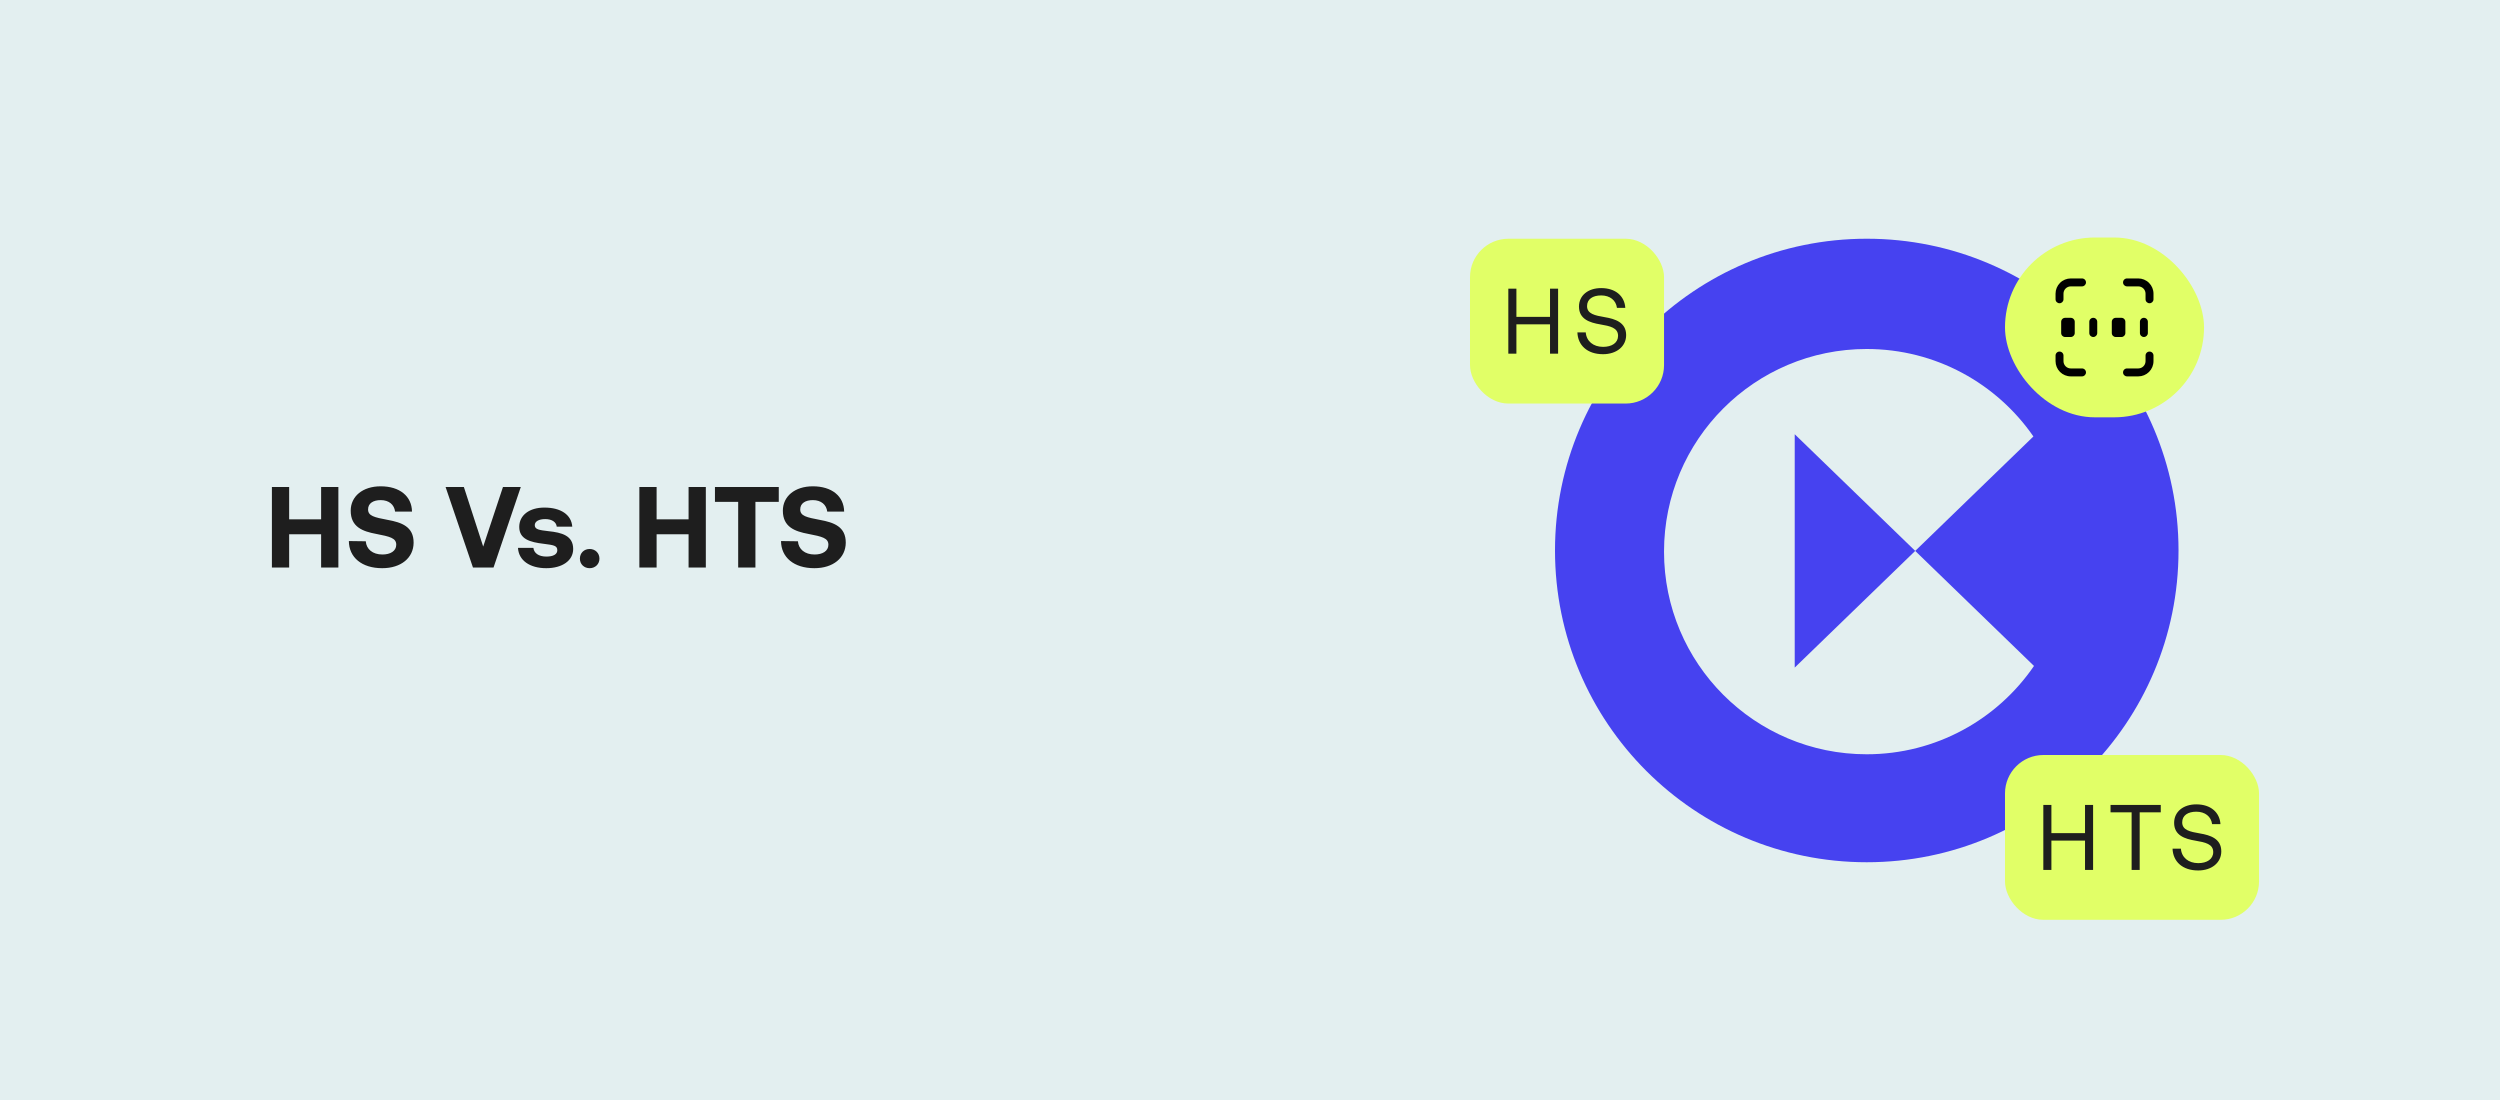
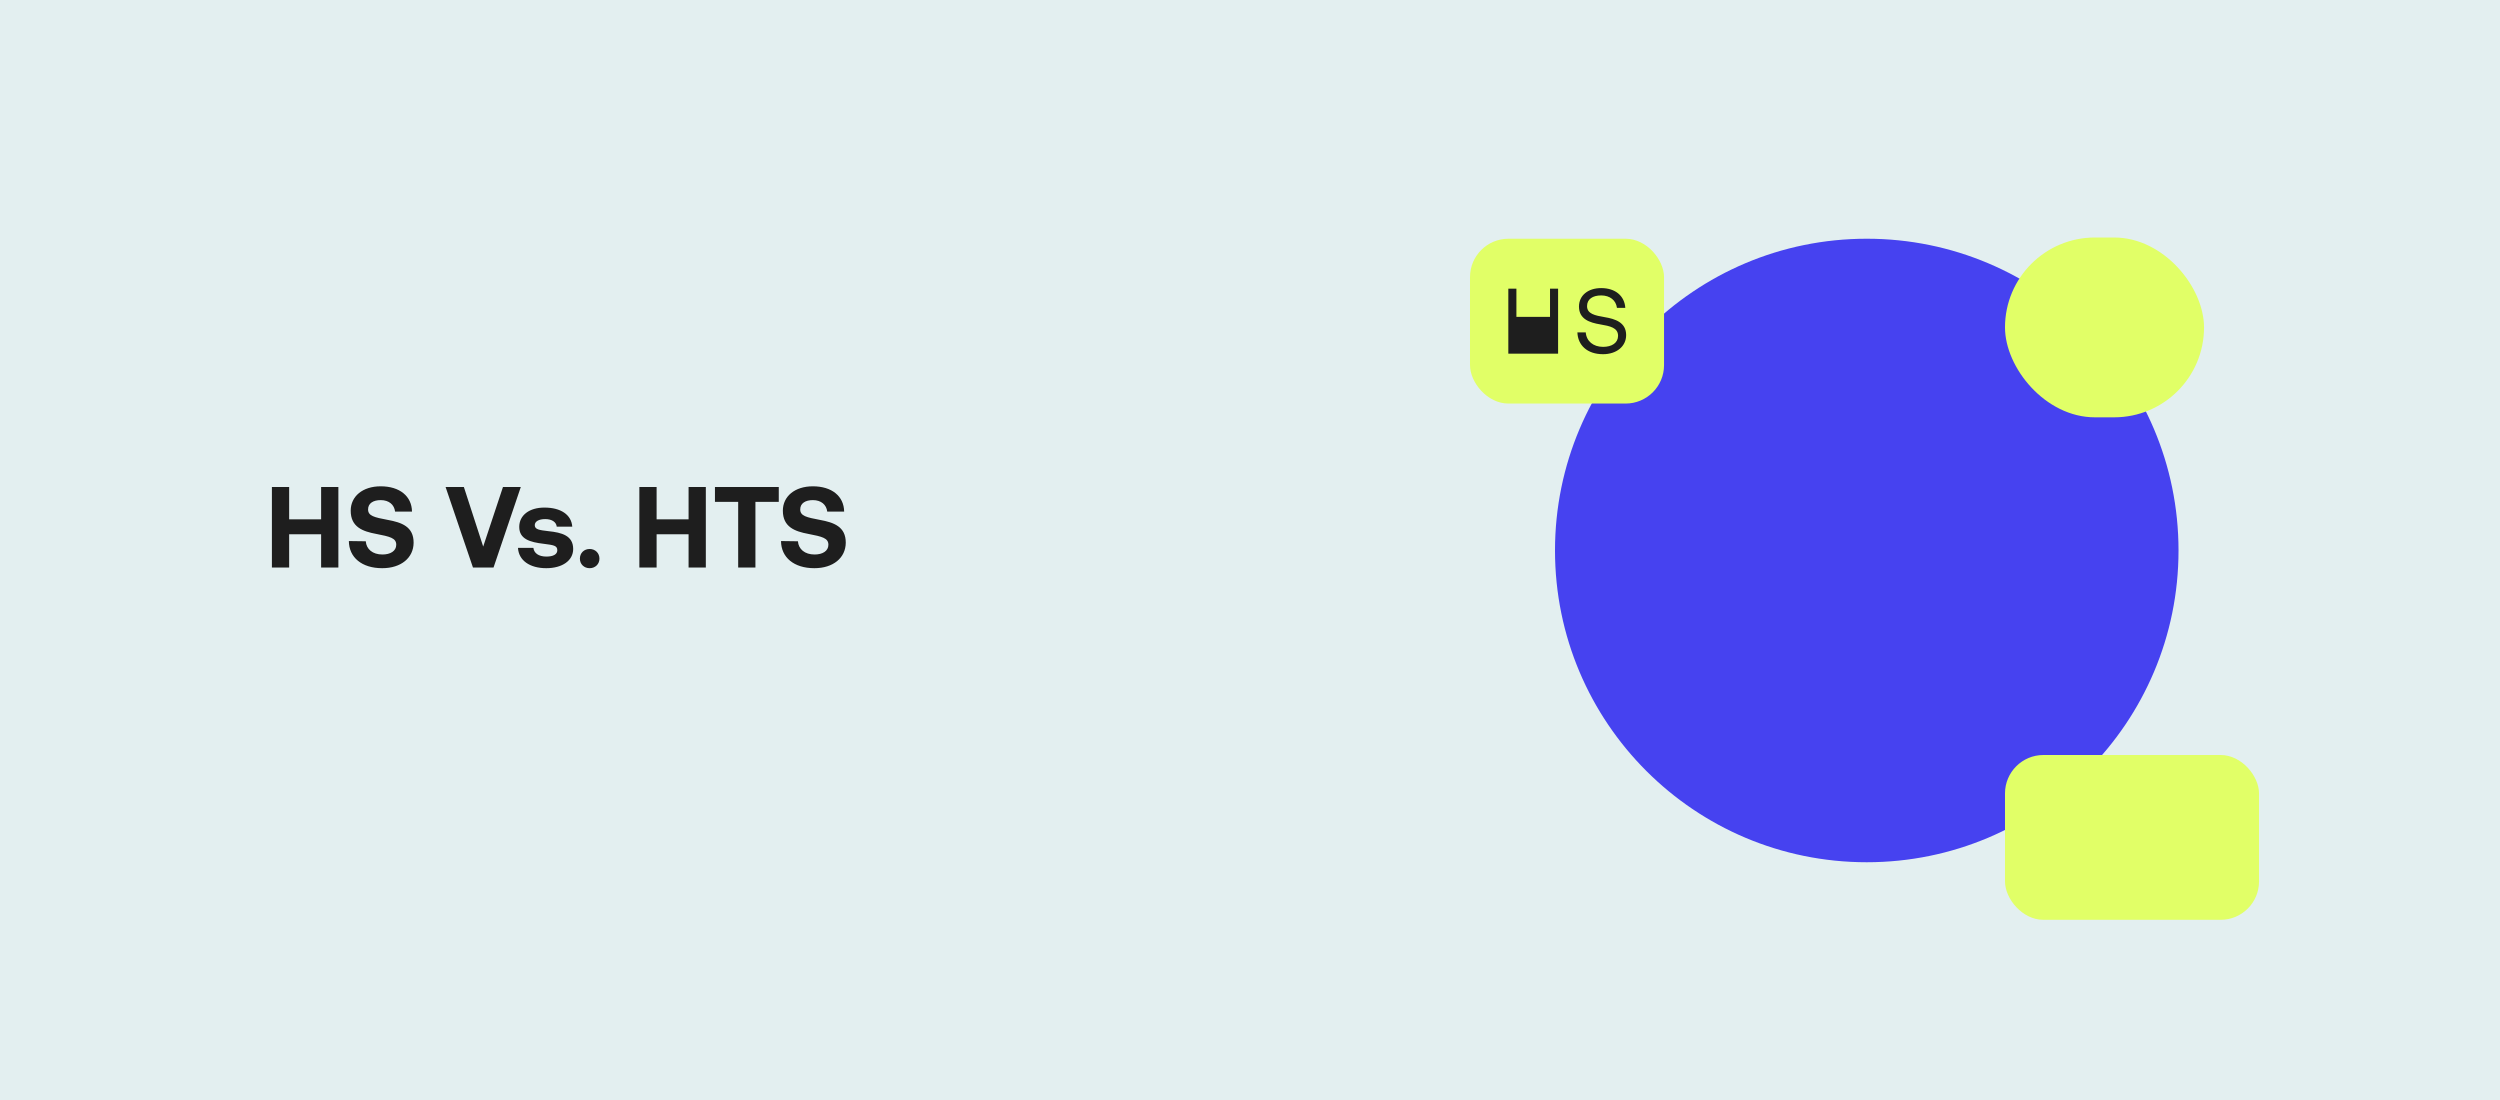
<svg xmlns="http://www.w3.org/2000/svg" width="1000" height="440" viewBox="0 0 1000 440" fill="none">
  <rect width="1000" height="440" fill="#E3EFF0" />
  <path d="M108.76 227V194.8H115.66V207.726H128.448V194.8H135.348V227H128.448V213.706H115.66V227H108.76ZM139.546 216.42L146.308 216.512C146.538 219.64 149.022 221.802 152.978 221.802C156.152 221.802 158.498 220.422 158.498 217.892C158.498 215.178 155.876 214.626 150.494 213.568C145.066 212.556 140.282 210.808 140.282 204.276C140.282 198.572 145.02 194.524 152.288 194.524C159.878 194.524 164.708 198.48 164.8 204.644H158.038C157.716 201.93 155.646 200.044 152.288 200.044C149.344 200.044 147.228 201.286 147.228 203.77C147.228 206.392 149.758 206.944 155.094 207.956C160.614 208.968 165.49 210.624 165.444 217.11C165.398 223.136 160.43 227.276 152.886 227.276C144.698 227.276 139.592 222.952 139.546 216.42ZM189.182 227L178.234 194.8H185.548L193.276 218.628L201.188 194.8H208.318L197.416 227H189.182ZM207.191 219.134H213.355C213.585 221.204 215.379 222.63 218.553 222.63C221.267 222.63 222.923 221.756 222.923 220.1C222.923 218.168 221.313 218.03 217.495 217.524C211.975 216.88 207.697 215.638 207.697 210.762C207.697 206.07 211.791 202.988 217.863 203.034C224.211 203.034 228.581 205.84 228.903 210.67H222.693C222.509 208.784 220.715 207.634 218.093 207.634C215.563 207.634 213.907 208.554 213.907 210.072C213.907 211.866 215.931 212.05 219.335 212.464C224.763 213.016 229.271 214.258 229.271 219.594C229.271 224.286 224.855 227.276 218.507 227.276C211.929 227.276 207.467 224.194 207.191 219.134ZM231.958 223.458C231.958 221.204 233.614 219.594 235.868 219.594C238.076 219.594 239.778 221.204 239.778 223.458C239.778 225.666 238.076 227.276 235.868 227.276C233.614 227.276 231.958 225.666 231.958 223.458ZM255.744 227V194.8H262.644V207.726H275.432V194.8H282.332V227H275.432V213.706H262.644V227H255.744ZM285.979 200.734V194.8H311.509V200.734H302.171V227H295.271V200.734H285.979ZM312.406 216.42L319.168 216.512C319.398 219.64 321.882 221.802 325.838 221.802C329.012 221.802 331.358 220.422 331.358 217.892C331.358 215.178 328.736 214.626 323.354 213.568C317.926 212.556 313.142 210.808 313.142 204.276C313.142 198.572 317.88 194.524 325.148 194.524C332.738 194.524 337.568 198.48 337.66 204.644H330.898C330.576 201.93 328.506 200.044 325.148 200.044C322.204 200.044 320.088 201.286 320.088 203.77C320.088 206.392 322.618 206.944 327.954 207.956C333.474 208.968 338.35 210.624 338.304 217.11C338.258 223.136 333.29 227.276 325.746 227.276C317.558 227.276 312.452 222.952 312.406 216.42Z" fill="#1E1E1E" />
  <circle cx="746.704" cy="220.194" r="124.704" fill="#4642F0" />
-   <path fill-rule="evenodd" clip-rule="evenodd" d="M813.363 174.583L766.084 220.367L813.599 266.379C798.998 287.711 774.466 301.708 746.664 301.708C701.899 301.708 665.609 265.418 665.609 220.653C665.609 175.887 701.899 139.598 746.664 139.598C774.317 139.598 798.735 153.445 813.363 174.583ZM766.084 220.363L717.889 267.034L717.889 173.693L766.084 220.363Z" fill="#E3EFF0" />
  <rect x="588" y="95.492" width="77.614" height="65.93" rx="15.368" fill="#E1FF67" />
-   <path d="M603.33 141.457V115.459H606.561V126.749H620.006V115.459H623.237V141.457H620.006V129.721H606.561V141.457H603.33ZM630.958 132.952H634.301C634.561 136.443 637.272 138.746 641.246 138.746C644.737 138.746 647.225 137.149 647.225 134.326C647.225 131.095 644.031 130.426 640.095 129.758C635.898 129.052 631.589 127.678 631.589 122.627C631.589 118.207 635.192 115.236 640.466 115.236C646.26 115.236 649.825 118.467 650.122 123.147H646.78C646.408 120.138 643.994 118.17 640.466 118.17C637.086 118.17 634.821 119.656 634.821 122.441C634.821 125.561 637.978 126.192 641.877 126.861C646.111 127.567 650.457 128.978 650.457 134.029C650.457 138.523 646.668 141.68 641.209 141.68C634.858 141.68 631.144 138.077 630.958 132.952Z" fill="#1E1E1E" />
+   <path d="M603.33 141.457V115.459H606.561V126.749H620.006V115.459H623.237V141.457H620.006V129.721V141.457H603.33ZM630.958 132.952H634.301C634.561 136.443 637.272 138.746 641.246 138.746C644.737 138.746 647.225 137.149 647.225 134.326C647.225 131.095 644.031 130.426 640.095 129.758C635.898 129.052 631.589 127.678 631.589 122.627C631.589 118.207 635.192 115.236 640.466 115.236C646.26 115.236 649.825 118.467 650.122 123.147H646.78C646.408 120.138 643.994 118.17 640.466 118.17C637.086 118.17 634.821 119.656 634.821 122.441C634.821 125.561 637.978 126.192 641.877 126.861C646.111 127.567 650.457 128.978 650.457 134.029C650.457 138.523 646.668 141.68 641.209 141.68C634.858 141.68 631.144 138.077 630.958 132.952Z" fill="#1E1E1E" />
  <rect x="802" y="95" width="79.614" height="71.93" rx="35.965" fill="#E1FF67" />
-   <path fill-rule="evenodd" clip-rule="evenodd" d="M828.307 114.553C827.535 114.553 826.794 114.86 826.248 115.406C825.702 115.952 825.395 116.693 825.395 117.465V119.715C825.395 120.592 824.684 121.303 823.807 121.303C822.93 121.303 822.219 120.592 822.219 119.715V117.465C822.219 115.85 822.86 114.302 824.002 113.16C825.144 112.018 826.692 111.377 828.307 111.377H832.807C833.684 111.377 834.395 112.088 834.395 112.965C834.395 113.842 833.684 114.553 832.807 114.553H828.307ZM849.219 112.965C849.219 112.088 849.93 111.377 850.807 111.377H855.307C856.922 111.377 858.47 112.018 859.612 113.16C860.754 114.302 861.395 115.85 861.395 117.465V119.715C861.395 120.592 860.684 121.303 859.807 121.303C858.93 121.303 858.219 120.592 858.219 119.715V117.465C858.219 116.693 857.912 115.952 857.366 115.406C856.82 114.86 856.079 114.553 855.307 114.553H850.807C849.93 114.553 849.219 113.842 849.219 112.965ZM824.469 128.715C824.469 127.838 825.18 127.127 826.057 127.127H828.307C829.184 127.127 829.895 127.838 829.895 128.715V133.215C829.895 134.092 829.184 134.803 828.307 134.803H826.057C825.18 134.803 824.469 134.092 824.469 133.215V128.715ZM837.307 127.127C838.184 127.127 838.895 127.838 838.895 128.715V133.215C838.895 134.092 838.184 134.803 837.307 134.803C836.43 134.803 835.719 134.092 835.719 133.215V128.715C835.719 127.838 836.43 127.127 837.307 127.127ZM844.719 128.715C844.719 127.838 845.43 127.127 846.307 127.127H848.557C849.434 127.127 850.145 127.838 850.145 128.715V133.215C850.145 134.092 849.434 134.803 848.557 134.803H846.307C845.43 134.803 844.719 134.092 844.719 133.215V128.715ZM857.557 127.127C858.434 127.127 859.145 127.838 859.145 128.715V133.215C859.145 134.092 858.434 134.803 857.557 134.803C856.68 134.803 855.969 134.092 855.969 133.215V128.715C855.969 127.838 856.68 127.127 857.557 127.127ZM823.807 140.627C824.684 140.627 825.395 141.338 825.395 142.215V144.465C825.395 145.237 825.702 145.978 826.248 146.524C826.794 147.07 827.535 147.377 828.307 147.377H832.807C833.684 147.377 834.395 148.088 834.395 148.965C834.395 149.842 833.684 150.553 832.807 150.553H828.307C826.692 150.553 825.144 149.912 824.002 148.77C822.86 147.628 822.219 146.08 822.219 144.465V142.215C822.219 141.338 822.93 140.627 823.807 140.627ZM859.807 140.627C860.684 140.627 861.395 141.338 861.395 142.215V144.465C861.395 146.08 860.754 147.628 859.612 148.77C858.47 149.912 856.922 150.553 855.307 150.553H850.807C849.93 150.553 849.219 149.842 849.219 148.965C849.219 148.088 849.93 147.377 850.807 147.377H855.307C856.079 147.377 856.82 147.07 857.366 146.524C857.912 145.978 858.219 145.237 858.219 144.465V142.215C858.219 141.338 858.93 140.627 859.807 140.627Z" fill="black" />
  <rect x="802" y="302" width="101.614" height="65.93" rx="15.368" fill="#E1FF67" />
-   <path d="M817.33 347.965V321.967H820.561V333.257H834.006V321.967H837.237V347.965H834.006V336.228H820.561V347.965H817.33ZM844.215 324.938V321.967H864.308V324.938H855.877V347.965H852.646V324.938H844.215ZM869.019 339.46H872.362C872.622 342.951 875.333 345.254 879.307 345.254C882.799 345.254 885.287 343.657 885.287 340.834C885.287 337.603 882.093 336.934 878.156 336.266C873.959 335.56 869.651 334.186 869.651 329.135C869.651 324.715 873.253 321.744 878.527 321.744C884.321 321.744 887.887 324.975 888.184 329.655H884.841C884.47 326.646 882.056 324.678 878.527 324.678C875.148 324.678 872.882 326.163 872.882 328.949C872.882 332.069 876.039 332.7 879.939 333.369C884.173 334.074 888.518 335.486 888.518 340.537C888.518 345.031 884.73 348.188 879.27 348.188C872.919 348.188 869.205 344.585 869.019 339.46Z" fill="#1E1E1E" />
</svg>